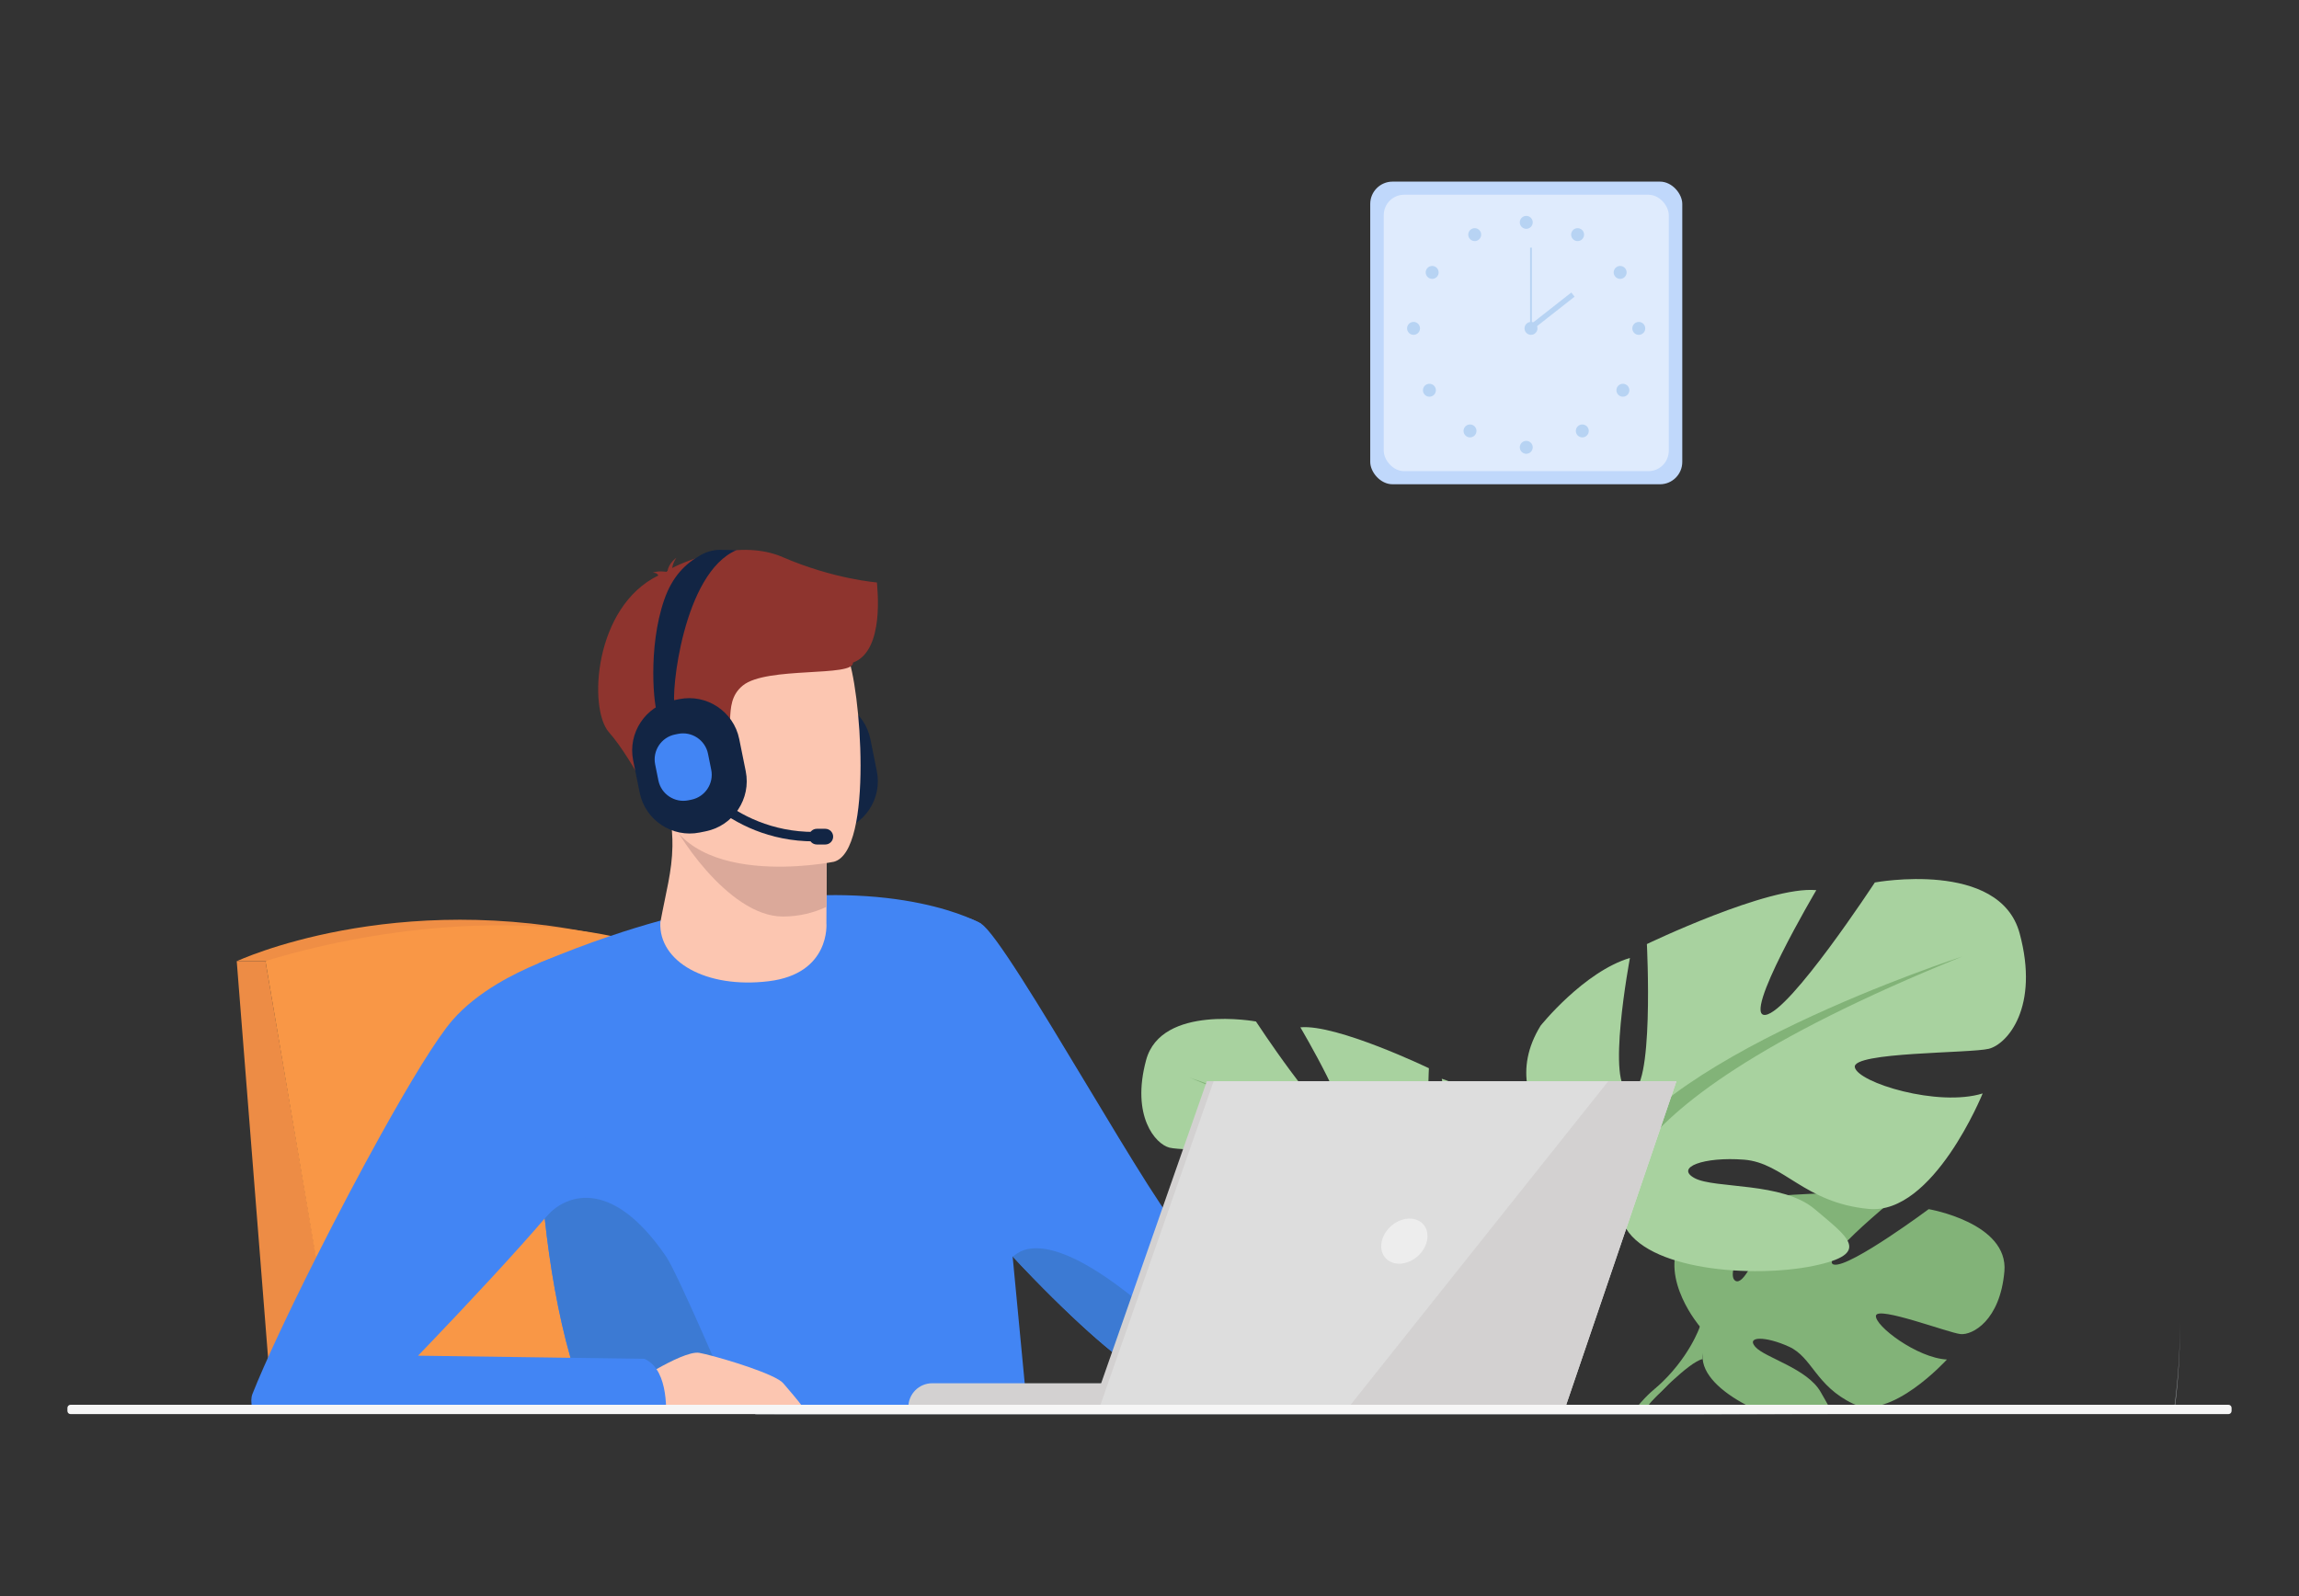
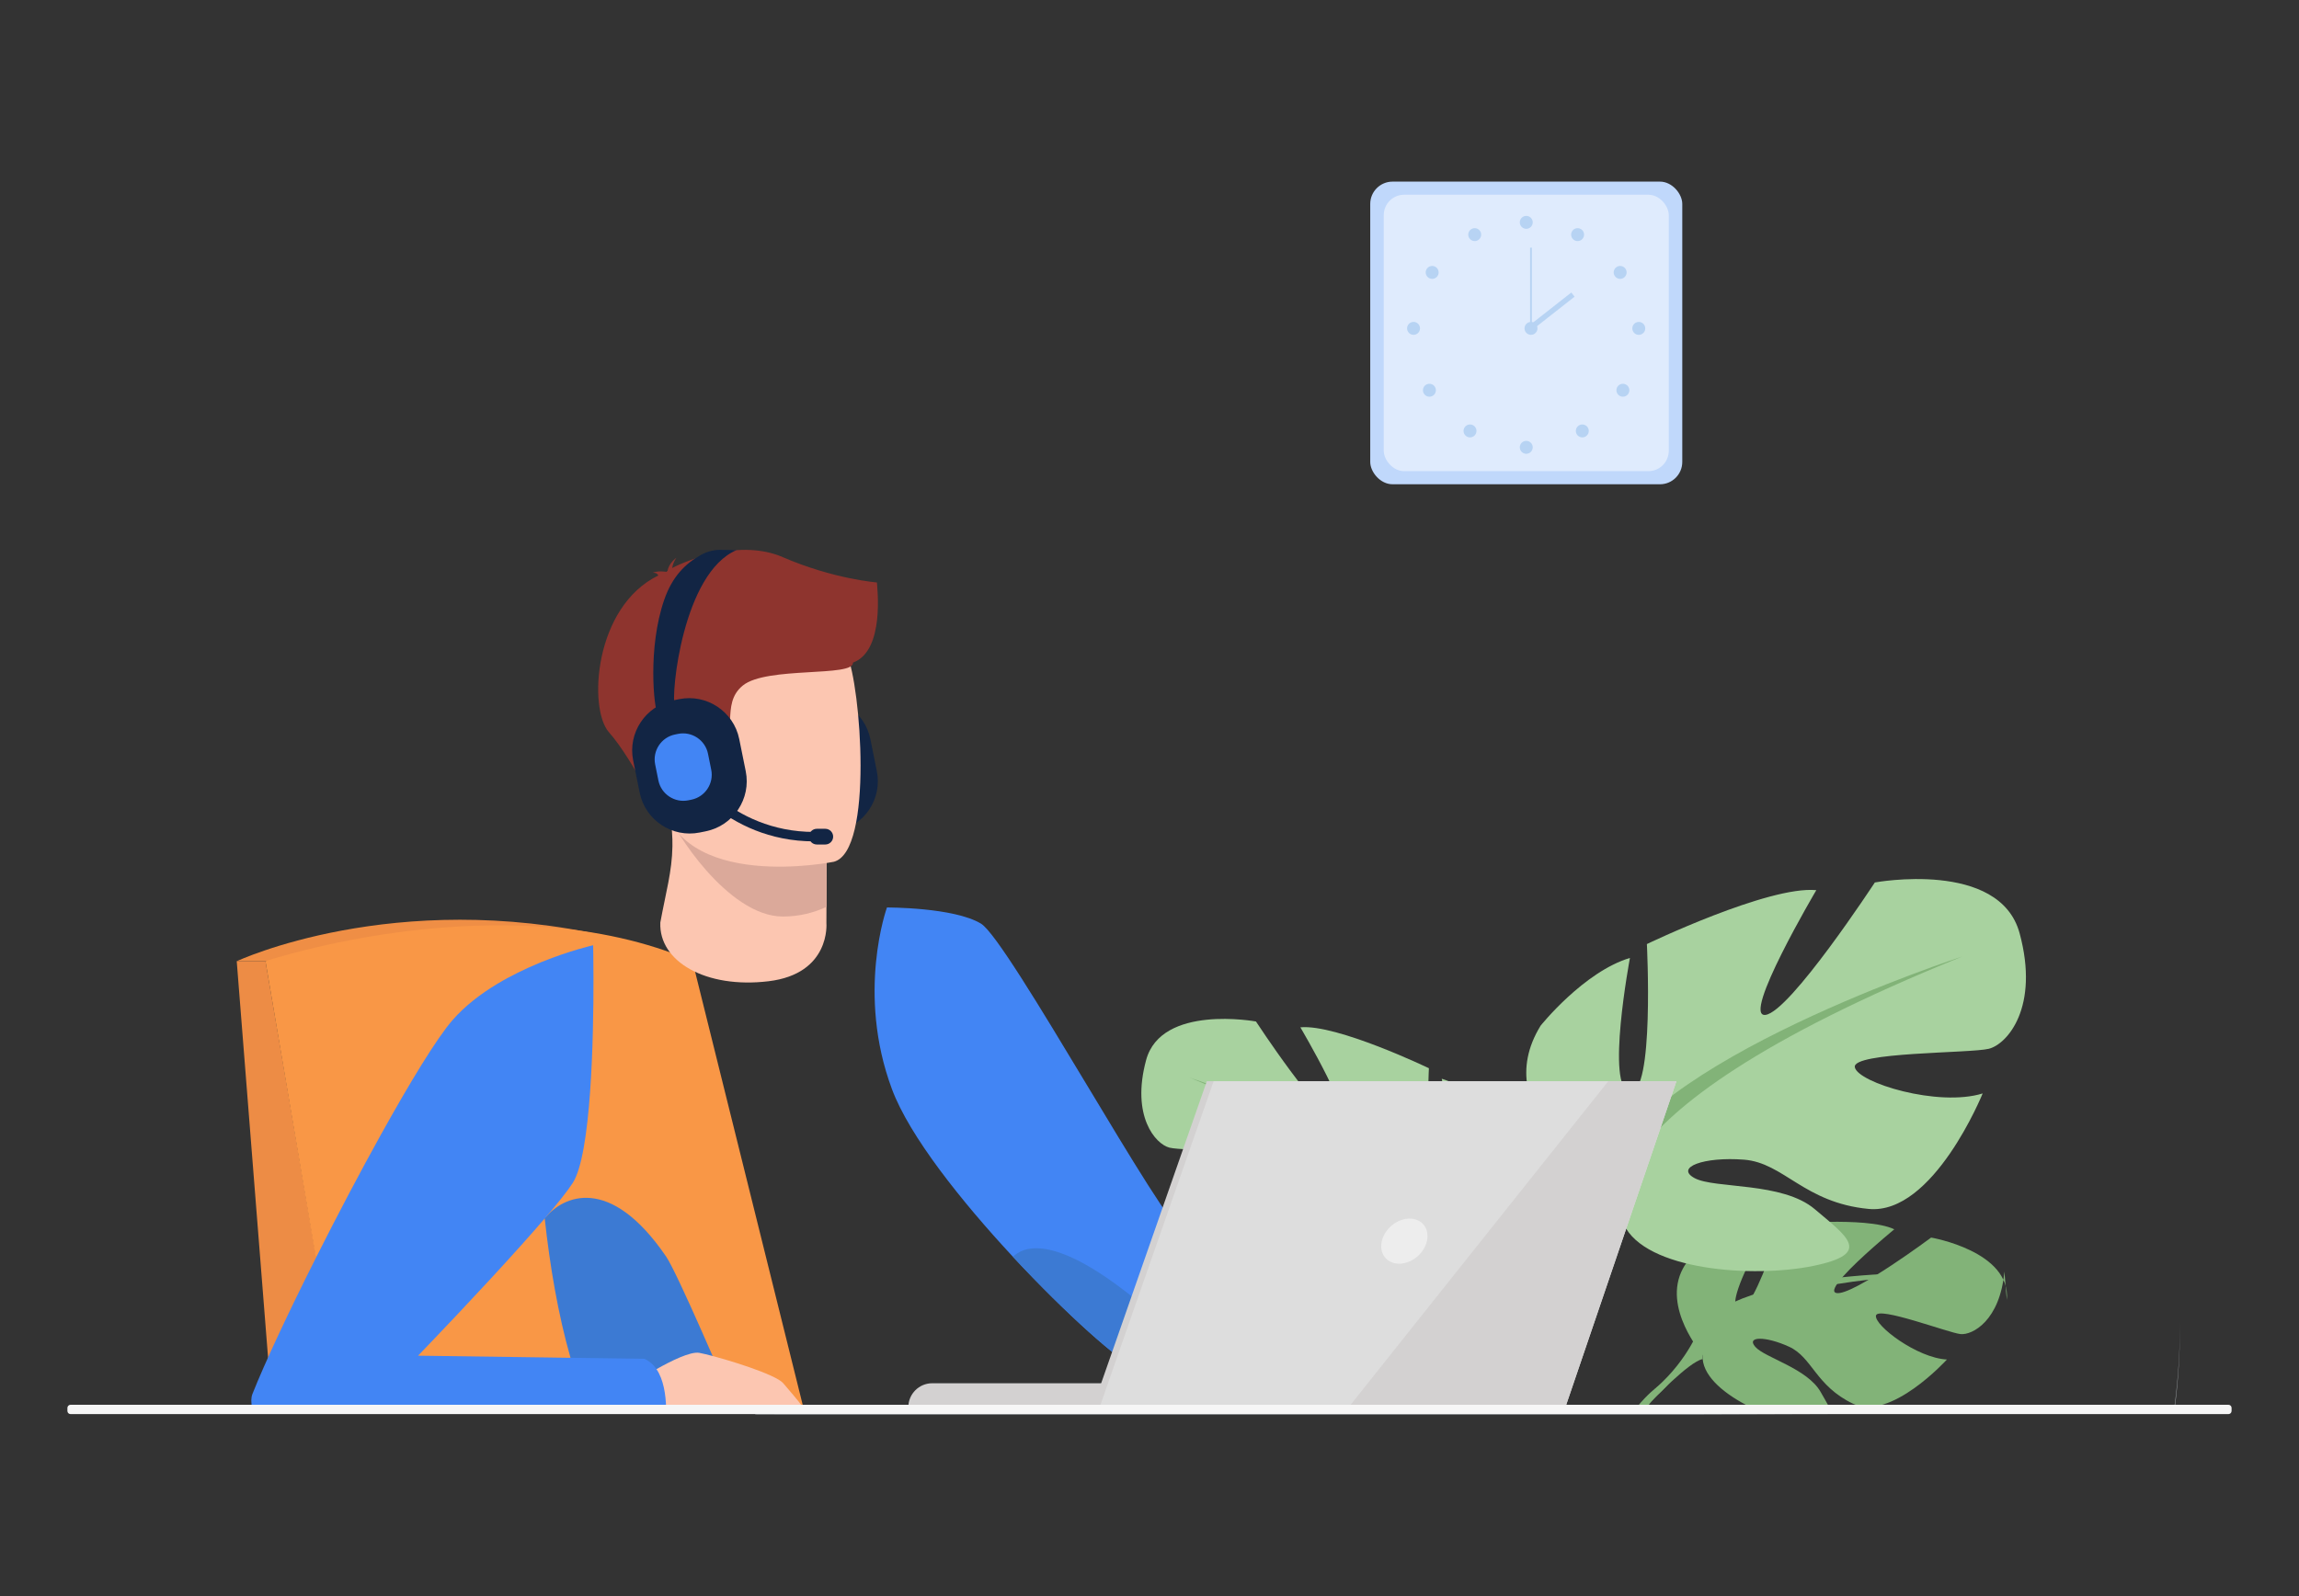
<svg xmlns="http://www.w3.org/2000/svg" id="Equipmedia_Assets" data-name="Equipmedia Assets" viewBox="0 0 1440 1000">
  <rect x="0" y="0" width="1440" height="1000" fill="#333333" stroke="none" />
  <defs>
    <style>
      .cls-1 {
        fill: #ebf3fa;
        opacity: .6;
      }

      .cls-1, .cls-2, .cls-3, .cls-4, .cls-5, .cls-6, .cls-7, .cls-8, .cls-9, .cls-10, .cls-11, .cls-12, .cls-13, .cls-14, .cls-15, .cls-16, .cls-17, .cls-18, .cls-19 {
        stroke-width: 0px;
      }

      .cls-2 {
        fill: #f99746;
      }

      .cls-3 {
        fill: #f6f6f6;
      }

      .cls-4 {
        fill: #82b378;
      }

      .cls-5 {
        fill: #3c7ad3;
      }

      .cls-6 {
        fill: #4285f4;
      }

      .cls-7 {
        fill: #122544;
      }

      .cls-8 {
        fill: #ddd;
      }

      .cls-9 {
        fill: #dfebfd;
      }

      .cls-10 {
        fill: #dba99a;
      }

      .cls-11 {
        fill: #d3d1d1;
      }

      .cls-12 {
        fill: #c0d8fb;
      }

      .cls-13 {
        fill: #a8d29f;
      }

      .cls-14 {
        fill: #b7d3f3;
      }

      .cls-15 {
        fill: #8e342e;
      }

      .cls-16 {
        fill: #ededed;
      }

      .cls-17 {
        fill: #ef8e45;
      }

      .cls-18 {
        fill: #fcc6b1;
      }

      .cls-19 {
        fill: #ed8c45;
      }
    </style>
  </defs>
  <path class="cls-1" d="m1365.46,829.12c.06,17.56-.97,35.19-3.24,52.88-.52,4.02-42.44-.65-43.03,3.3l-261.59.91H473.05v-.26l584.55-2.01,261.59-.91c.58-3.95,42.51.71,43.03-3.3,2.14-16.91,3.24-33.82,3.24-50.61Z" />
  <g>
    <rect class="cls-12" x="858.26" y="113.79" width="195.45" height="189.62" rx="13.98" ry="13.98" />
    <rect class="cls-9" x="866.73" y="122" width="178.52" height="173.19" rx="12.77" ry="12.77" />
    <g>
      <g>
        <circle class="cls-14" cx="955.99" cy="139.31" r="4.05" />
        <path class="cls-14" d="m984.61,145.03c1.09-1.95,3.55-2.66,5.51-1.57,1.95,1.09,2.66,3.55,1.57,5.51-1.09,1.95-3.55,2.66-5.51,1.57-1.95-1.09-2.66-3.55-1.57-5.51Z" />
        <path class="cls-14" d="m1012.6,167.27c1.88-1.21,4.38-.67,5.6,1.21,1.21,1.88.67,4.38-1.21,5.6-1.88,1.21-4.38.67-5.6-1.21-1.21-1.88-.67-4.38,1.21-5.6Z" />
        <circle class="cls-14" cx="1026.46" cy="205.73" r="4.05" transform="translate(445.41 1076.56) rotate(-67.62)" />
        <path class="cls-14" d="m1019.38,241.63c1.58,1.58,1.58,4.15,0,5.73-1.58,1.58-4.14,1.58-5.73,0-1.58-1.58-1.58-4.14,0-5.73,1.58-1.58,4.14-1.58,5.73,0Z" />
        <path class="cls-14" d="m993.96,267.12c1.58,1.58,1.58,4.14,0,5.73s-4.15,1.58-5.73,0c-1.58-1.58-1.58-4.14,0-5.73,1.58-1.58,4.15-1.58,5.73,0Z" />
        <circle class="cls-14" cx="955.99" cy="280.26" r="4.05" />
      </g>
      <g>
        <path class="cls-14" d="m927.24,145.03c-1.09-1.95-3.55-2.66-5.51-1.57-1.95,1.09-2.66,3.55-1.57,5.51,1.09,1.95,3.55,2.66,5.51,1.57,1.95-1.09,2.66-3.55,1.57-5.51Z" />
        <path class="cls-14" d="m899.25,167.27c-1.88-1.21-4.38-.67-5.6,1.21-1.21,1.88-.67,4.38,1.21,5.6,1.88,1.21,4.38.67,5.6-1.21,1.21-1.88.67-4.38-1.21-5.6Z" />
        <circle class="cls-14" cx="885.39" cy="205.73" r="4.05" />
        <path class="cls-14" d="m892.46,241.63c-1.58,1.58-1.58,4.15,0,5.73,1.58,1.58,4.14,1.58,5.73,0,1.58-1.58,1.58-4.14,0-5.73-1.58-1.58-4.14-1.58-5.73,0Z" />
        <path class="cls-14" d="m917.89,267.12c-1.58,1.58-1.58,4.14,0,5.73,1.58,1.58,4.15,1.58,5.73,0,1.58-1.58,1.58-4.14,0-5.73-1.58-1.58-4.14-1.58-5.73,0Z" />
      </g>
    </g>
    <g>
      <circle class="cls-14" cx="958.95" cy="205.73" r="4.05" />
      <rect class="cls-14" x="958.39" y="155.15" width="1.11" height="50.58" />
      <rect class="cls-14" x="954.8" y="193.48" width="34.09" height="3.32" transform="translate(86.95 641.81) rotate(-38.14)" />
    </g>
  </g>
  <g>
    <polygon class="cls-19" points="166.28 602.22 148.28 602.22 170.32 881.2 214.1 881.2 166.28 602.22" />
    <g>
      <path class="cls-7" d="m524.25,520.81l-3.86.78c-17.21,3.48-34.13-7.76-37.6-24.96l-4.08-20.2c-3.48-17.21,7.76-34.13,24.96-37.61l3.86-.78c17.21-3.48,34.13,7.76,37.61,24.96l4.08,20.2c3.48,17.21-7.76,34.13-24.96,37.6Z" />
      <path class="cls-17" d="m148.28,602.22s98.3-46.14,232.99-15.44l-214.99,15.44h-18Z" />
      <path class="cls-2" d="m214.1,883.86l-47.83-281.65s150.62-50.58,267.47,0l69.51,279.87-289.16,1.77Z" />
      <g>
-         <path class="cls-4" d="m1255.46,796.65c-2.67,30.56-19.93,39.99-27.51,39.18-7.59-.81-51.97-17.75-52.93-11.54-.97,6.22,25.74,26.53,44.45,27.48,0,0-35.32,38.95-58.79,27.71-23.47-11.24-25.47-29.06-40.1-35.74-14.63-6.68-27.12-6.66-21.08.15,6.04,6.81,32.52,13.44,40.89,28.24,1.98,3.49,3.9,6.72,5.38,9.56l-49.42-.1c-15.67-7.79-28.87-18.53-29.86-30.1-.08-.88-.15-1.73-.21-2.54l-1.52-17.81s-25.38-29.6-12.18-54.16c2.19-4.08,5.44-8.02,10.06-11.67,0,0,23.65-14.32,42.94-13.15,0,0-14.95,25.06-19.15,39.95-1.49,5.25-1.63,9.24.67,10.42,2.52,1.3,5.78-2.48,9.15-8.54,8.45-15.18,17.61-44.71,17.61-44.71,0,0,14.22-1.38,30.4-1.59,7.26-.09,14.92.05,21.86.65,7.67.67,14.46,1.92,18.87,4.04,0,0-.97.79-2.59,2.15-2.41,2.02-6.28,5.3-10.58,9.11-12.76,11.29-29.35,27.21-23.15,28.64,5.02,1.16,20.77-8.2,34.79-17.49,13.05-8.64,24.59-17.23,24.59-17.23,0,0,50.09,8.52,47.42,39.08Z" />
+         <path class="cls-4" d="m1255.46,796.65c-2.67,30.56-19.93,39.99-27.51,39.18-7.59-.81-51.97-17.75-52.93-11.54-.97,6.22,25.74,26.53,44.45,27.48,0,0-35.32,38.95-58.79,27.71-23.47-11.24-25.47-29.06-40.1-35.74-14.63-6.68-27.12-6.66-21.08.15,6.04,6.81,32.52,13.44,40.89,28.24,1.98,3.49,3.9,6.72,5.38,9.56l-49.42-.1c-15.67-7.79-28.87-18.53-29.86-30.1-.08-.88-.15-1.73-.21-2.54s-25.38-29.6-12.18-54.16c2.19-4.08,5.44-8.02,10.06-11.67,0,0,23.65-14.32,42.94-13.15,0,0-14.95,25.06-19.15,39.95-1.49,5.25-1.63,9.24.67,10.42,2.52,1.3,5.78-2.48,9.15-8.54,8.45-15.18,17.61-44.71,17.61-44.71,0,0,14.22-1.38,30.4-1.59,7.26-.09,14.92.05,21.86.65,7.67.67,14.46,1.92,18.87,4.04,0,0-.97.79-2.59,2.15-2.41,2.02-6.28,5.3-10.58,9.11-12.76,11.29-29.35,27.21-23.15,28.64,5.02,1.16,20.77-8.2,34.79-17.49,13.05-8.64,24.59-17.23,24.59-17.23,0,0,50.09,8.52,47.42,39.08Z" />
        <g>
          <path class="cls-4" d="m1230.85,797.48s-136.05-5.24-166.1,33.67c0,0-6.65,19.9-27.09,38.02l-3.19,8.69s23.58-24.86,32.01-26.36c0,0-13.19-48.21,164.37-54.01Z" />
          <path class="cls-4" d="m1043.38,868.95c-1.17,1.28-2.91,3.02-5.41,5.33l-.05.05c-.87.8-1.71,1.67-2.53,2.59-1.26,1.4-2.47,2.93-3.63,4.55h-6.36c6.55-8.07,12.26-12.3,12.26-12.3,0,0,0,0,.02-.01.5-.3,12.22-7.38,5.7-.21Z" />
        </g>
      </g>
      <g>
        <path class="cls-13" d="m916.23,780.52s54.89-30.74,29.28-72.46c0,0-20.49-25.62-42.45-32.2,0,0,11.71,62.21,0,63.67-11.71,1.46-8.05-70.26-8.05-70.26,0,0-57.82-27.81-80.51-25.62,0,0,35.86,60.75,24.15,59.28-11.71-1.46-51.96-62.94-51.96-62.94,0,0-59.28-10.98-68.8,24.15-9.51,35.13,5.86,52.69,14.64,54.89,8.78,2.2,65.14,1.46,63.67,8.78-1.46,7.32-39.52,19.03-60.75,12.44,0,0,23.42,57.82,54.16,54.89,30.74-2.93,40.25-21.96,59.28-23.42,19.03-1.46,32.93,3.66,23.42,8.78-9.52,5.12-41.72,1.68-57.09,14.74-15.37,13.07-27.81,21.12.73,26.97,28.54,5.85,79.77,2.2,90.02-19.76l10.25-21.96Z" />
        <g>
          <path class="cls-4" d="m744.97,675.13s153.7,49.77,171.26,105.39c0,0-.73,24.88,14.64,53.43v10.98s-16.1-37.33-24.88-42.45c0,0,34.4-48.3-161.01-127.35Z" />
          <path class="cls-4" d="m945.1,881.35l-8.78-.02c-.28-12.7-1.75-26.97-6.08-37.83h0c-.54-1.37-1.13-2.67-1.76-3.92,0-.01-.01-.03-.02-.04-1.82-3.57-3.05-6.2-3.83-8.1h0c-4.49-11.02,6.25,2.51,6.25,2.51,0,0,12.88,19.56,14.24,47.4Z" />
        </g>
      </g>
      <g>
        <path class="cls-13" d="m1003.56,738.13s-72.36-40.52-38.59-95.51c0,0,27.01-33.77,55.96-42.45,0,0-15.44,82,0,83.93,15.44,1.93,10.61-92.62,10.61-92.62,0,0,76.21-36.66,106.12-33.77,0,0-47.27,80.07-31.84,78.15,15.44-1.93,68.5-82.97,68.5-82.97,0,0,78.14-14.47,90.69,31.84,12.54,46.31-7.72,69.46-19.29,72.36-11.58,2.89-85.86,1.93-83.93,11.58,1.93,9.65,52.1,25.08,80.07,16.4,0,0-30.87,76.22-71.39,72.36-40.52-3.86-53.06-28.94-78.15-30.87-25.08-1.93-43.41,4.82-30.87,11.58,12.54,6.75,54.99,2.21,75.25,19.44,20.26,17.22,36.66,27.84-.97,35.55-37.63,7.72-105.16,2.89-118.66-26.05l-13.51-28.94Z" />
        <g>
          <path class="cls-4" d="m1229.31,599.2s-202.6,65.6-225.75,138.92c0,0,.96,32.8-19.29,70.43v14.47s21.22-49.2,32.8-55.96c0,0-45.34-63.67,212.24-167.87Z" />
          <path class="cls-4" d="m992.5,805.22s-.01.02-.01.02c-1.03,2.52-2.65,6-5.06,10.71,0,.01-.01.02-.02.03-.84,1.63-1.6,3.36-2.32,5.14,0,0,0,0,0,.01-6.94,17.38-8.31,41.37-8.05,60.27l-11.63-.02c-1.39-42.11,18.85-72.84,18.85-72.84h0c.31-.39,14.08-17.66,8.23-3.33Z" />
        </g>
      </g>
-       <path class="cls-6" d="m643.32,882.09h-275.21c-4.07-9.86-7.64-20.4-10.76-31.37-7.85-27.44-12.93-57.69-16.16-87.31-.04-.37-.08-.76-.13-1.14-5.55-51.38-5.58-100.8-4.83-130.49.43-17.18,1.11-27.76,1.15-28.27h0c.58-.26,1.18-.5,1.76-.74,14.59-6.12,28.59-11.4,42.01-15.97.07-.01.11-.03.11-.03,11.28-3.85,22.14-7.17,32.58-10.03,18.36-5.04,35.44-8.67,51.24-11.18,18.62-2.94,35.48-4.35,50.59-4.67.68-.03,1.35-.03,2.03-.04,3.99-.07,7.85-.06,11.58.03,37.67.81,62.74,8.3,75.42,13.3,1.76.7,3.28,1.35,4.54,1.93.17.07.33.14.5.21,1.43.64,2.54,1.18,3.32,1.57.1.04.21.1.3.17.38.19.74.4,1.08.61l19.84,208.57,9.03,94.85Z" />
      <path class="cls-6" d="m917.57,837c-27.58,12.8-191.58,23.55-207.33,19.01-8.08-2.33-41.89-32.11-75.91-68.75l-.03-.02c-32.19-34.65-64.65-75.44-75.59-104.8-22.52-60.32-3.16-113.88-3.16-113.88,0,0,41.85-.18,58.91,10.12,17.06,10.33,114.6,189.96,127.64,194.7,13.04,4.77,167.55,13.6,185.24,22,0,0,17.79,28.83-9.76,41.62Z" />
      <path class="cls-18" d="m517.67,568.16l-.04,10.16s2.82,31.76-36.29,36.46c-39.1,4.71-68.76-12.28-67.74-36.79,3.49-18.98,7.34-32.02,7.58-47.72.09-5.84-.32-12.03-1.42-19.02l75.78-1.63,22.33,3.61-.2,54.94Z" />
      <path class="cls-10" d="m517.88,513.22l-.2,54.94c-8.04,3.76-17.12,6.05-27.31,6.07-34.83.05-69.5-56-70.6-62.99l98.11,1.98Z" />
      <path class="cls-18" d="m522.34,539.91s-97.03,19.76-108.4-40.86c-11.37-60.61-31.56-98.89,29.91-114.07,61.47-15.18,77.88,5.69,86.6,25,8.72,19.31,16.84,123.23-8.11,129.93Z" />
      <path class="cls-15" d="m549.25,364.91s-27.07-2.04-59.02-15.87c-25.93-11.23-58.6,1.23-69.2,6.84.28-1.71.96-4.05,2.58-6.39,0,0-4.76,3.39-5.45,8.11-.49.36-.71.61-.58.7,0,0-5.4-.98-8.87.59,0,0,2.43-.35,3.3,1.21.09.16.23.3.39.43-40.39,19.59-44.02,83.48-30.99,98.24,15.68,17.76,34.5,57.78,34.5,57.78,0,0,6.83-9.47,3.96-25.12-2.87-15.64,10.65-15.67,27.71-22.81,17.06-7.14,2.8-27.03,17.72-39.15,14.92-12.11,69.7-5.09,68.98-14.33,20.32-7.44,14.99-48.14,14.99-50.22Z" />
      <path class="cls-5" d="m368.11,882.09c-4.07-9.86-7.64-20.4-10.76-31.37-7.85-27.44-12.93-57.69-16.16-87.31-.04-.37-.08-.76-.13-1.14.21.1.55.66.78.39,10.72-13.02,39.97-27.26,75.39,24.6,7.07,10.33,38.06,82.73,43.01,94.83h-92.12Z" />
      <path class="cls-18" d="m396.87,882.09c-.79-4.68.08-10.57,3.74-17.91,0,0,4.54-2.94,10.57-6.37,8.99-5.07,21.27-11.21,26.84-10.22,1,.18,2.35.47,3.94.86,13.21,3.17,43.99,12.65,48.65,18.21,3.83,4.57,9.05,10.39,12.65,15.44h-106.39Z" />
      <path class="cls-6" d="m417.23,882.09H157.92c-.69-3.33-.72-6.4.19-8.72,7.73-19.54,22.83-51.7,40.22-86.21,12.79-25.39,26.8-52.05,40.04-75.89,18.37-33.11,35.2-60.8,45.09-72.16,7.79-8.93,17.64-16.43,27.9-22.61,8.71-5.25,17.72-9.55,26.02-13h0c.58-.26,1.18-.5,1.76-.74,18.05-7.32,32.37-10.53,32.37-10.53,0,0,.19,8.19.21,20.79.06,36.55-1.35,110.21-13.01,128.18-3.25,5.01-9.3,12.58-16.87,21.45-.22.25-.43.5-.65.75-4.1,4.81-8.64,9.97-13.4,15.29-27.07,30.32-61.34,65.92-65.52,70.25-.29.29-.43.44-.43.44h.5l72.71,1.01,22.3.31,46.24.64c3.19,1.37,5.68,3.64,7.58,6.44,4.47,6.54,5.85,16.07,6.06,24.29Z" />
      <path class="cls-5" d="m917.57,837c-27.58,12.8-191.58,23.55-207.33,19.01-8.08-2.33-41.89-32.11-75.91-68.75,1.68.22,17.24-25.71,88.17,36.34,0,0,18.58,8.27,69.13,3.64,50.56-4.63,115.48-6.33,125.94,9.76Z" />
      <g>
        <path class="cls-11" d="m756.45,881.59h-187.49c0-8.25,6.69-14.95,14.95-14.95h172.54v14.95Z" />
        <polygon class="cls-11" points="755.91 677.4 1045.78 677.4 976.25 881.59 684.5 881.59 755.91 677.4" />
        <polygon class="cls-8" points="1050.05 677.4 980.52 881.59 688.77 881.59 760.18 677.4 1050.05 677.4" />
        <path class="cls-16" d="m893.77,777.61c-1.8,7.8-9.59,14.13-17.39,14.13s-12.67-6.32-10.87-14.13c1.8-7.8,9.59-14.13,17.39-14.13s12.67,6.32,10.86,14.13Z" />
        <polygon class="cls-11" points="1050.05 677.4 980.52 881.59 844.8 881.59 1007.36 677.4 1050.05 677.4" />
      </g>
      <path class="cls-7" d="m442.14,520.81l-3.86.78c-17.21,3.48-34.13-7.76-37.61-24.96l-4.08-20.2c-3.48-17.21,7.76-34.13,24.96-37.61l3.86-.78c17.21-3.48,34.13,7.76,37.61,24.96l4.08,20.2c3.48,17.21-7.76,34.13-24.96,37.6Z" />
      <path class="cls-7" d="m412.06,448.07c-2.58-4.67-6.38-42.27,3.95-72.2,5-14.47,13.07-22.72,23.2-28.29,3.66-2.01,7.77-3.09,11.95-3.09l10.18.17c-33.53,14.2-41.31,90.15-38.69,98.25-.08-.25-.19-.43-.26-.56l-10.33,5.72Z" />
      <path class="cls-7" d="m509.93,527.14c-56.36,0-84.25-44.53-84.52-44.99l5.04-3.08-2.52,1.54,2.52-1.54c.26.42,26.53,42.16,79.49,42.16.35,0,.71,0,1.06,0l.06,5.9c-.38,0-.76,0-1.13,0Z" />
      <path class="cls-6" d="m433.05,501.03l-1.92.39c-8.57,1.73-17-3.86-18.74-12.44l-2.03-10.06c-1.73-8.57,3.86-17.01,12.44-18.74l1.92-.39c8.57-1.73,17,3.86,18.74,12.44l2.03,10.06c1.73,8.57-3.86,17-12.44,18.74Z" />
      <path class="cls-7" d="m516.93,529.1h-5.31c-2.71,0-4.92-2.22-4.92-4.92h0c0-2.71,2.21-4.92,4.92-4.92h5.31c2.71,0,4.92,2.21,4.92,4.92h0c0,2.71-2.21,4.92-4.92,4.92Z" />
    </g>
  </g>
  <path class="cls-3" d="m44.18,880.13h1351.63c1.08,0,1.96.88,1.96,1.96v1.92c0,1.08-.88,1.96-1.96,1.96H44.18c-1.08,0-1.96-.88-1.96-1.96v-1.92c0-1.08.88-1.96,1.96-1.96Z" />
</svg>